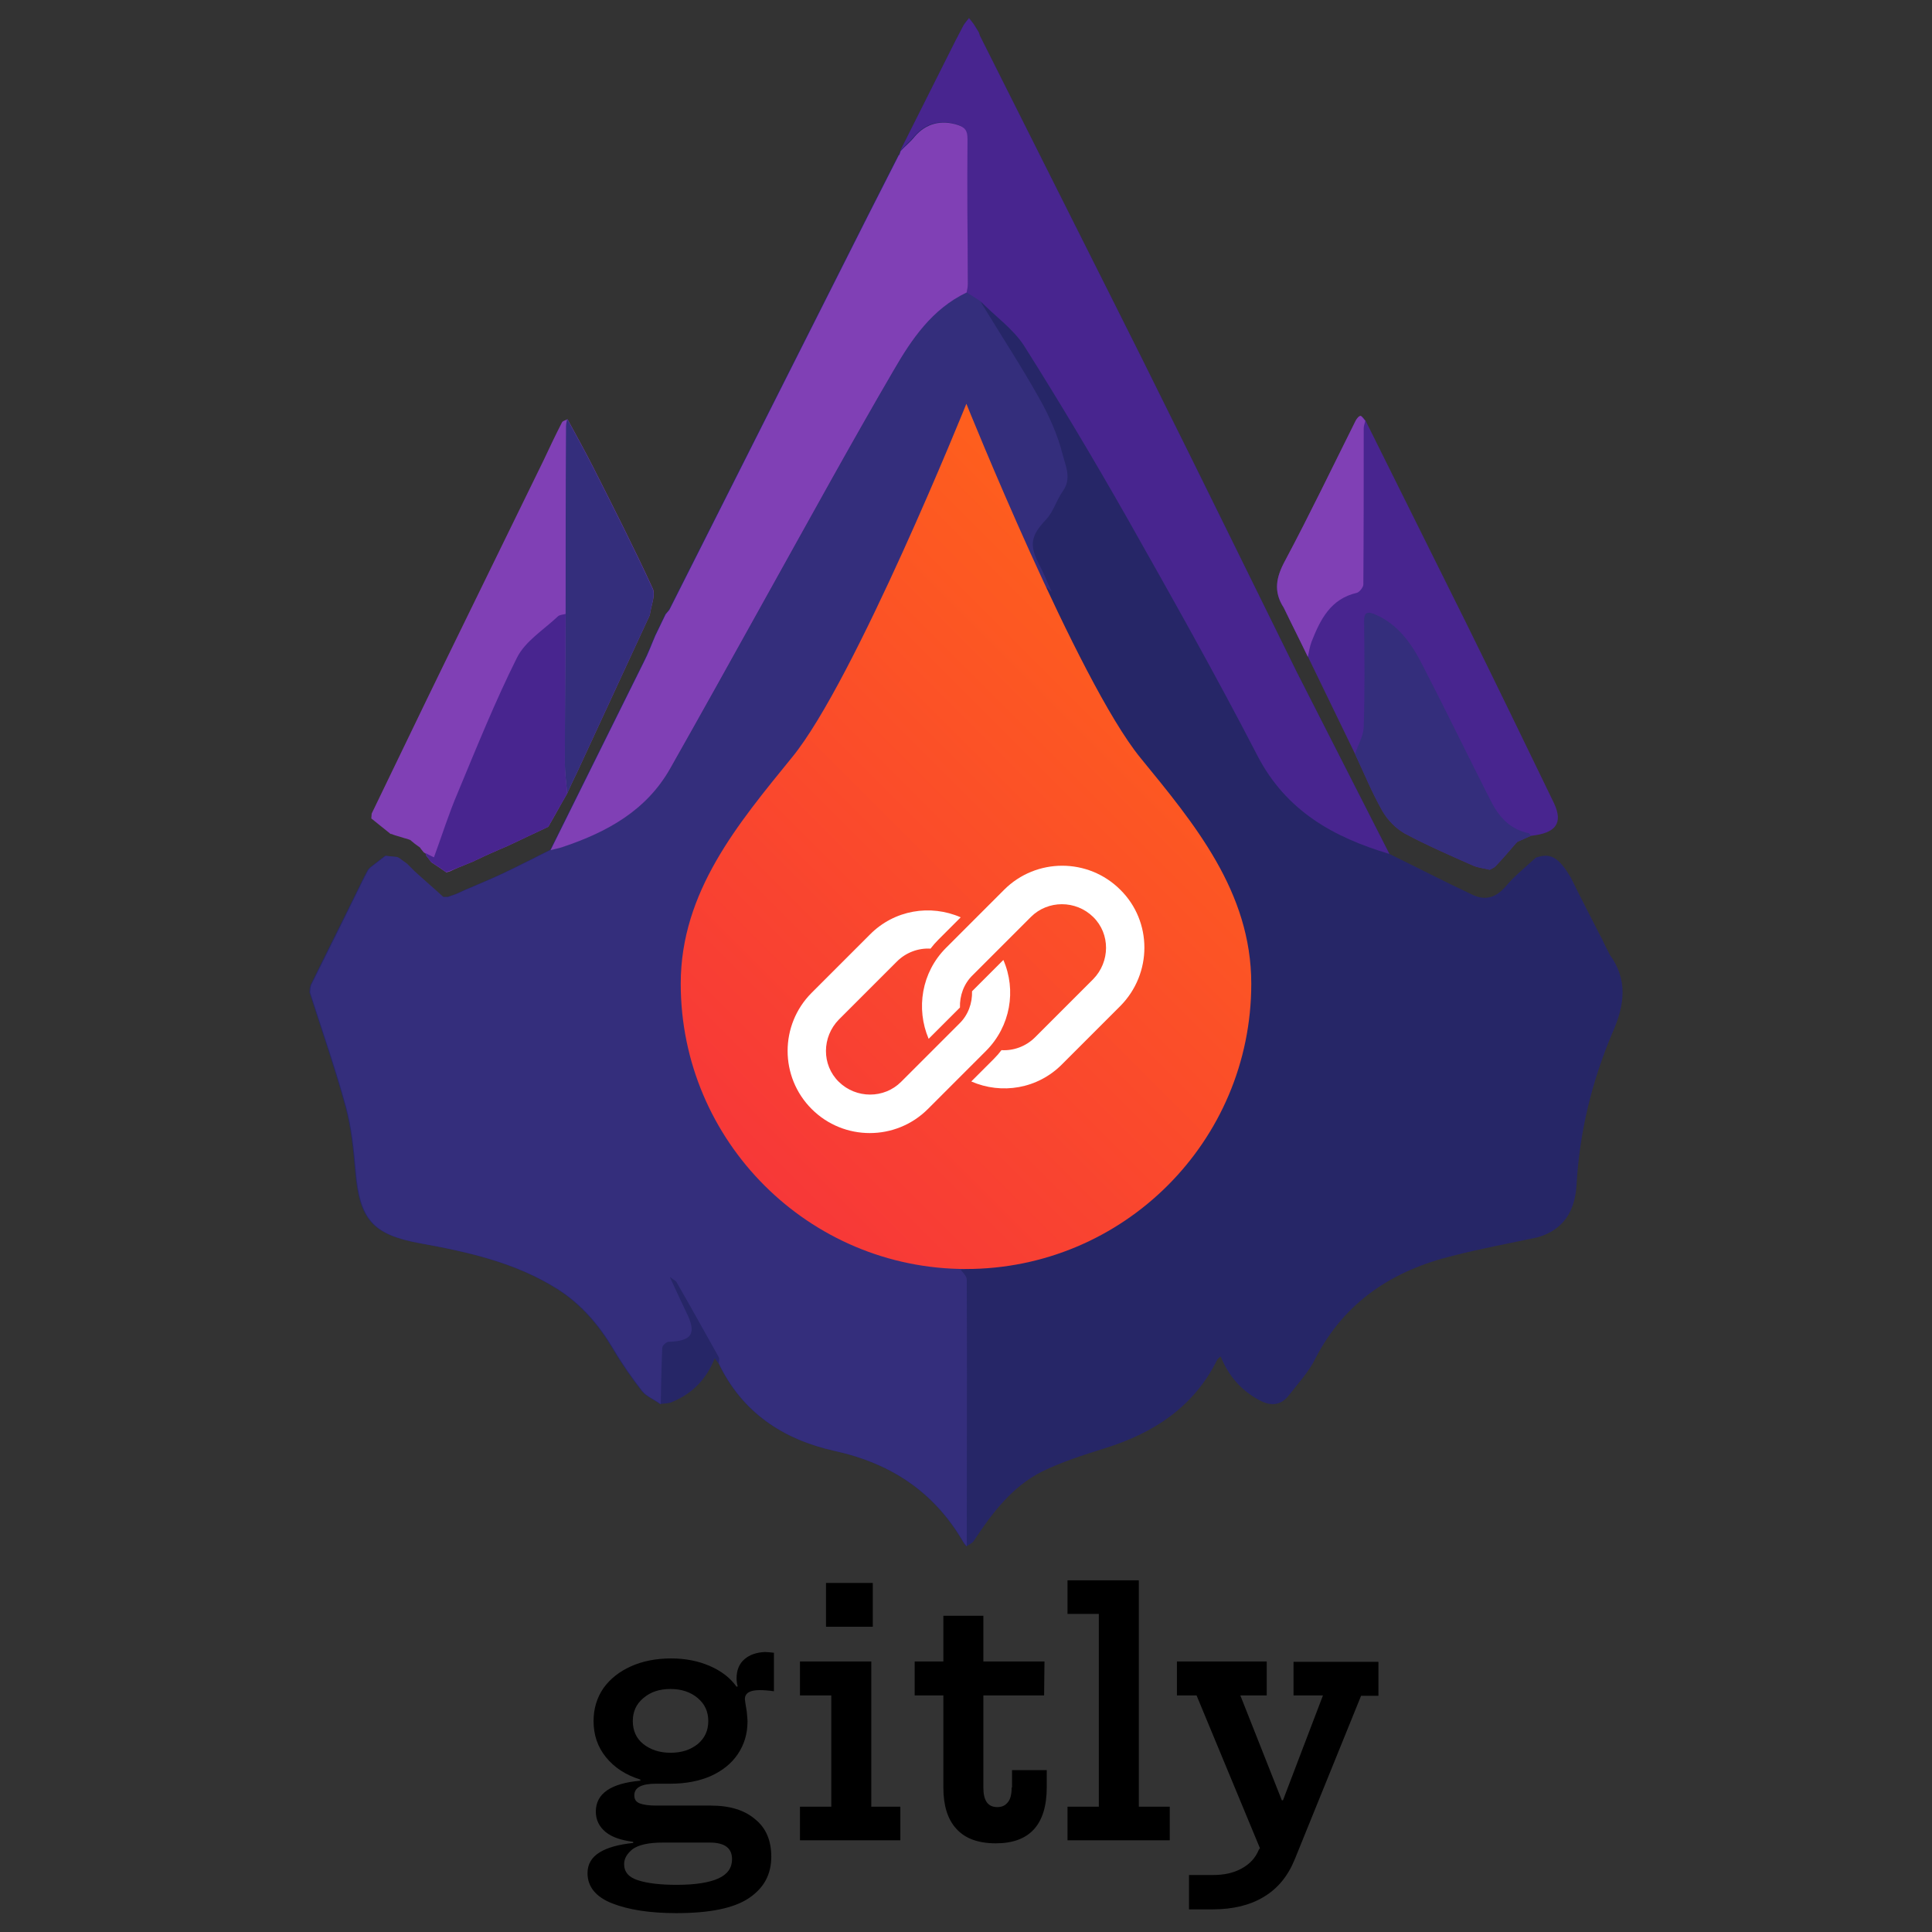
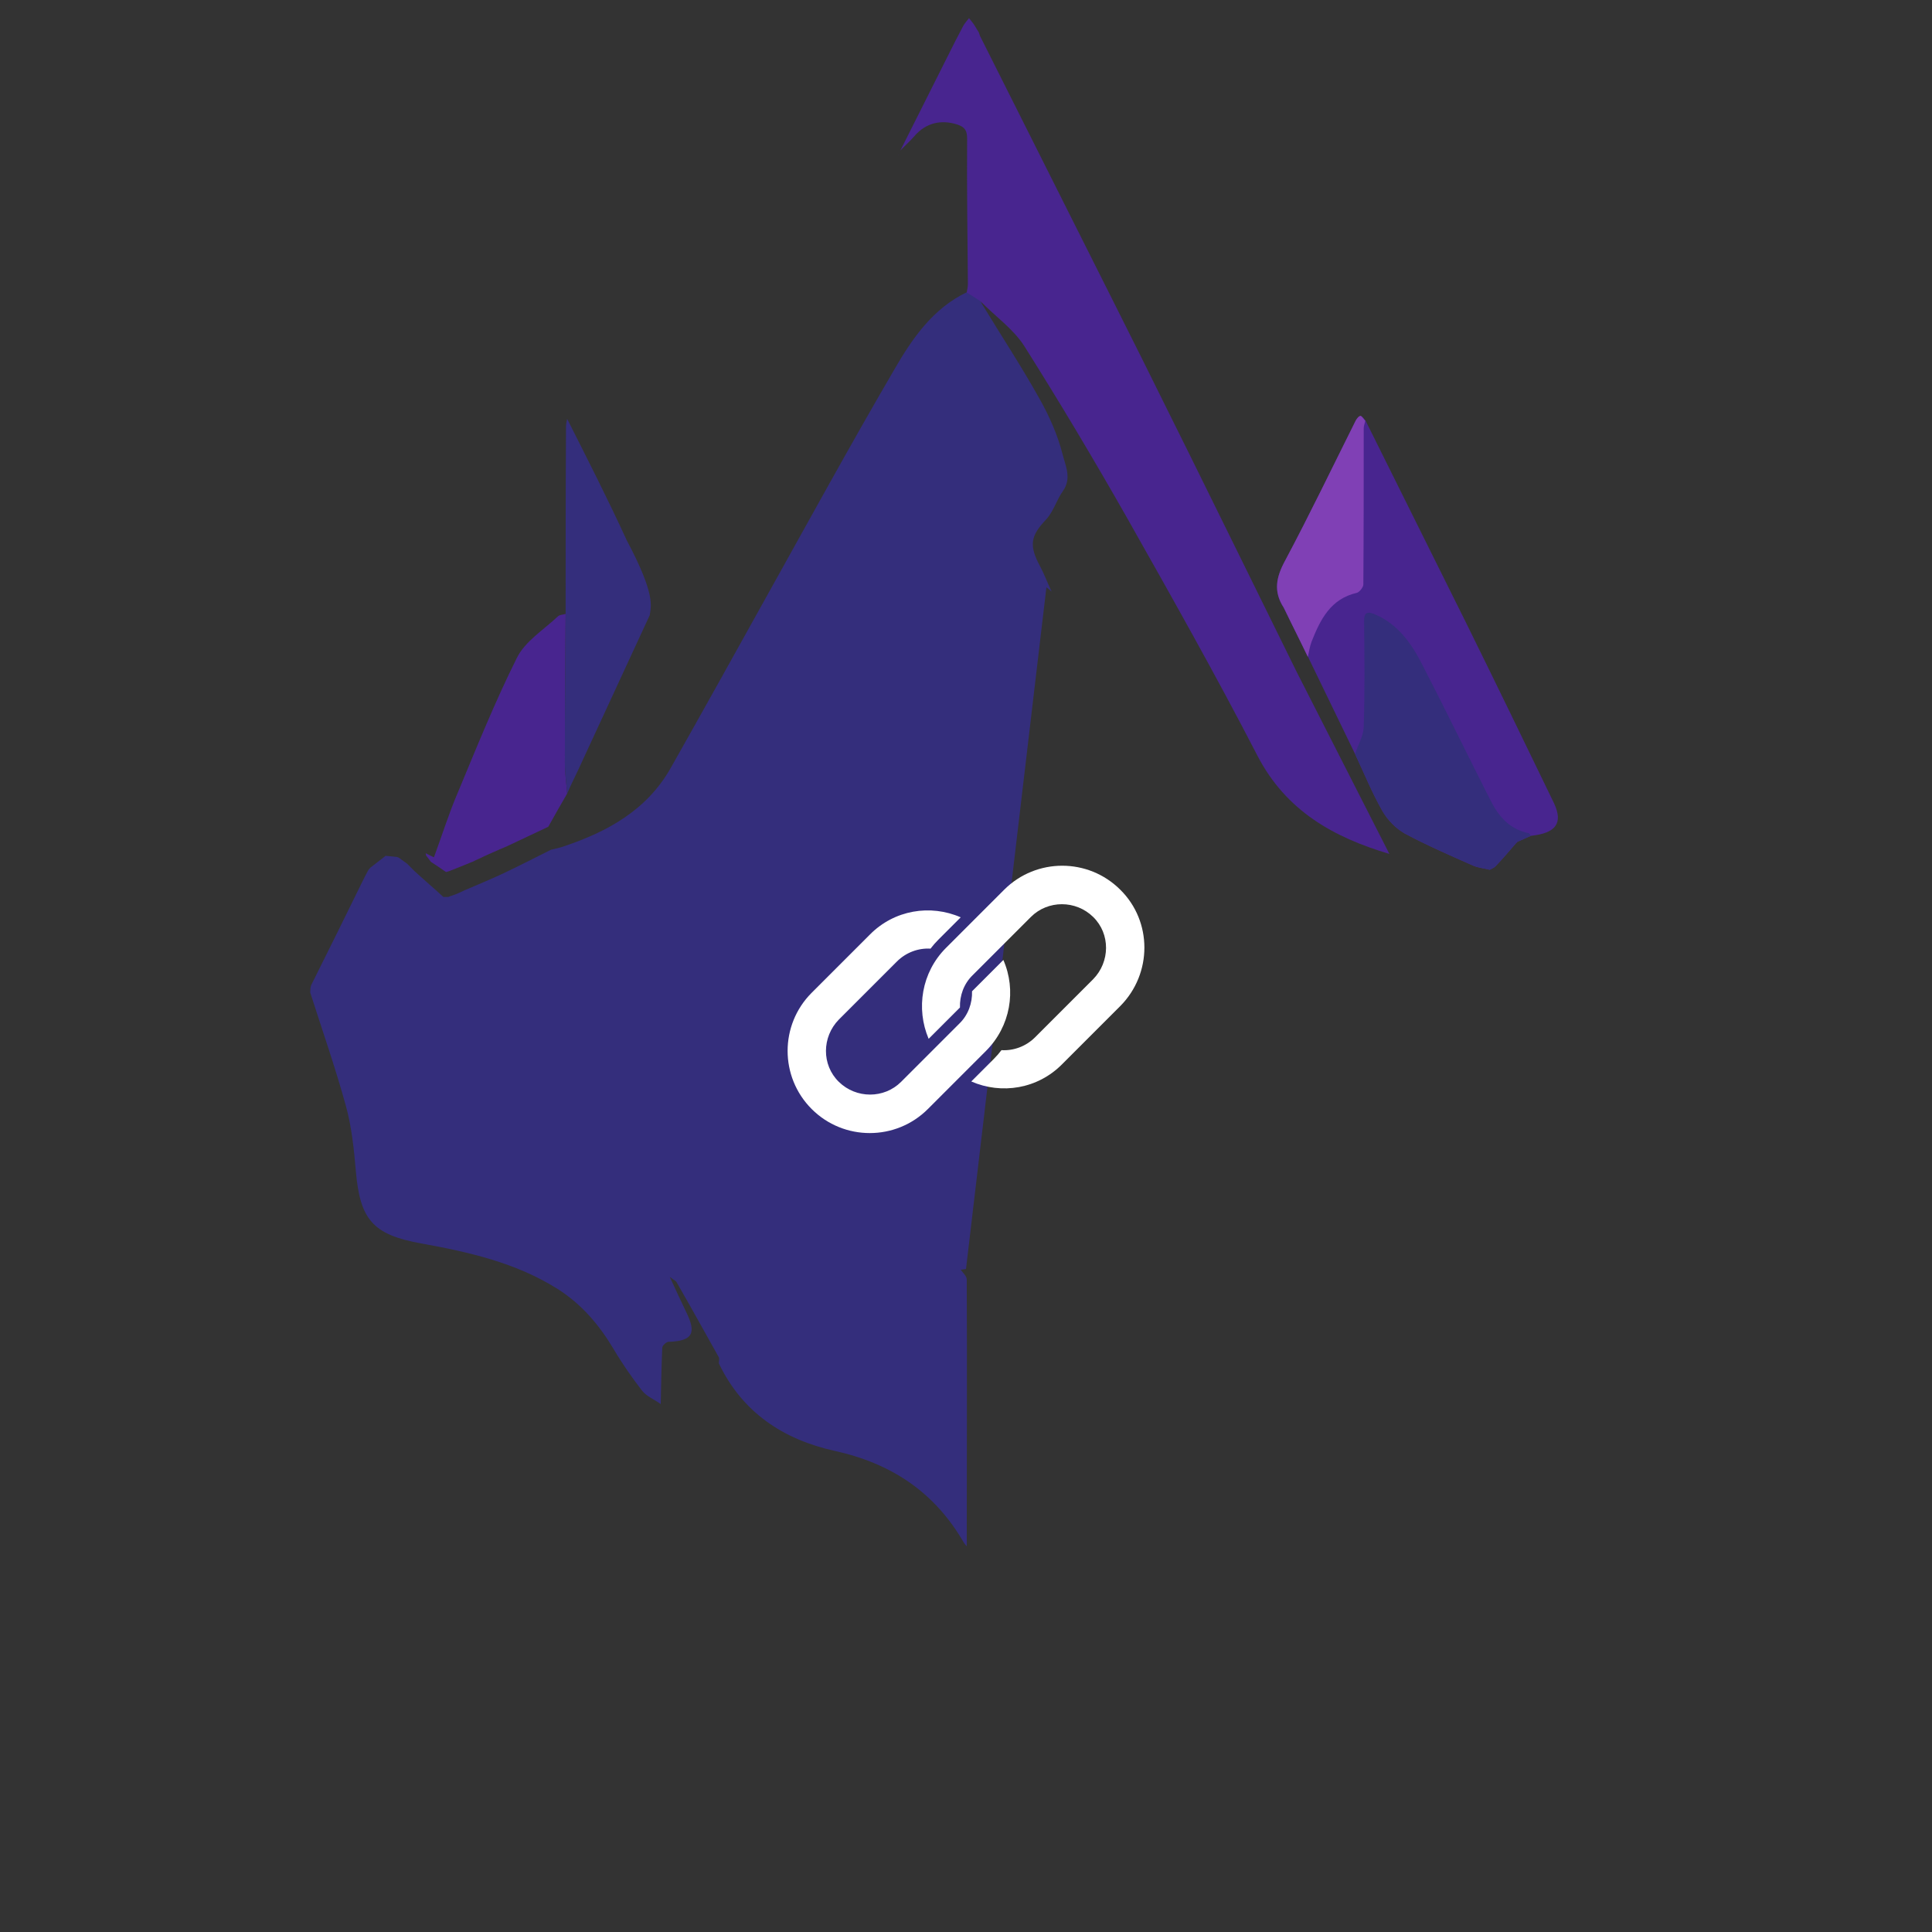
<svg xmlns="http://www.w3.org/2000/svg" version="1.1" id="Ebene_1" x="0px" y="0px" viewBox="0 0 512 512" style="enable-background:new 0 0 512 512;" xml:space="preserve">
  <rect x="0" y="0" width="512" height="512" fill="#333333" stroke="none" />
  <style type="text/css">
	.st0{fill:#8040B5;}
	.st1{fill:#262667;}
	.st2{fill:#48258F;}
	.st3{fill:#342E7C;}
	.st4{fill:url(#SVGID_1_);}
	.st5{fill:#FFFFFF;}
	.st6{fill:url(#SVGID_00000011027220220941872620000015838523127675914685_);}
</style>
  <g>
    <g>
      <g>
-         <path d="M197.3,439.7c-1.4,1.2-2.1,2.9-2.1,5.1c0,0.7,0.1,1.4,0.3,2.1l-0.3,0.1c-1.7-2.4-4.1-4.2-7.1-5.5c-3-1.3-6.4-2-10.2-2     c-4,0-7.6,0.7-10.7,2.1c-3.1,1.4-5.5,3.3-7.3,5.8c-1.7,2.5-2.6,5.4-2.6,8.7c0,3.7,1.1,6.9,3.3,9.6c2.2,2.7,5.2,4.7,9.1,5.9v0.3     c-7.8,0.7-11.8,3.4-11.8,8.2c0,2.2,0.9,4,2.6,5.4c1.7,1.4,4.2,2.2,7.3,2.6v0.3c-3.8,0.4-6.8,1.2-8.9,2.5     c-2.1,1.3-3.2,3.1-3.2,5.5c0,3.6,2.2,6.3,6.5,8c4.3,1.7,10,2.6,17,2.6c8.9,0,15.3-1.3,19.3-4c4-2.7,5.9-6.3,5.9-11     c0-4.2-1.4-7.6-4.3-9.9c-2.8-2.4-6.7-3.6-11.7-3.6H174c-2,0-3.5-0.2-4.5-0.6c-1-0.4-1.4-1.1-1.4-2.1c0-2.1,1.9-3.1,5.8-3.1h3.8     c4,0,7.6-0.7,10.6-2c3.1-1.4,5.5-3.3,7.2-5.8c1.7-2.5,2.6-5.4,2.6-8.7v-0.1c0-0.5-0.1-1.4-0.2-2.5c-0.3-1.9-0.5-3-0.5-3.3     c0-1.6,1.3-2.4,3.9-2.4c1.2,0,2.4,0.1,3.8,0.3v-10.2c-0.9-0.1-1.7-0.2-2.4-0.2C200.5,437.9,198.7,438.5,197.3,439.7z      M175.6,488.3h12.5c4,0,5.9,1.5,5.9,4.4c0,2.3-1.2,4-3.6,5.1c-2.4,1.1-6.1,1.7-11.1,1.7c-4.3,0-7.7-0.4-10.2-1.2     c-2.5-0.8-3.7-2.2-3.7-4.3c0-1.5,0.8-2.8,2.3-4C169.3,488.9,171.9,488.3,175.6,488.3z M184.9,462.2c-1.9,1.5-4.2,2.3-7.2,2.3     c-2.9,0-5.3-0.8-7.2-2.3c-1.9-1.5-2.8-3.6-2.8-6.1c0-2.5,0.9-4.5,2.8-6.1c1.9-1.6,4.2-2.4,7.2-2.4c2.9,0,5.3,0.8,7.2,2.4     c1.9,1.6,2.8,3.6,2.8,6.1C187.7,458.6,186.8,460.6,184.9,462.2z M231.3,419.5h-12.4v11.6h12.4V419.5z M230.9,440.3h-18.9v9h8.3     v29.5h-8.3v8.9h26.6v-8.9h-7.7V440.3z M268.1,473.7c0,1.7-0.3,3.1-1,3.9c-0.7,0.9-1.6,1.3-2.8,1.3c-2.5,0-3.7-1.7-3.7-5.2v-24.4     h16.1l0.1-9h-16.2v-12.1h-10.6v12.1h-7.6v9h7.6v24.4c0,4.7,1.1,8.4,3.4,10.9c2.3,2.6,5.8,3.9,10.5,3.9c9,0,13.5-5,13.5-14.9v-4.5     h-9.2V473.7z M301.8,418.8h-18.9v8.9h8.3v51.1h-8.3v8.9H310v-8.9h-8.2V418.8z M342.8,440.3v9h7.8L340,477.1h-0.3l-11-27.8h7v-9     h-23.8v9h5.2l16.8,40.5l-0.3,0.4c-0.9,2.2-2.4,3.8-4.6,5c-2.2,1.2-4.7,1.7-7.6,1.7h-6.3v9.1h6.3c5.3,0,9.9-1.1,13.5-3.3     c3.7-2.2,6.4-5.5,8.2-9.9l17.6-43.4h4.6v-9H342.8z" />
-       </g>
+         </g>
    </g>
    <g>
-       <path class="st0" d="M172.2,163c-6.3,13.7-12.7,27.4-19,41.1c-1,2.1-2,4.1-2.9,6.2c-1.7,2.9-3.3,5.9-5,8.8    c-3.6,1.7-7.2,3.4-10.8,5.1c-0.7,0.3-1.4,0.6-2.1,0.9c-1.8,0.8-3.7,1.6-5.5,2.5c-0.3,0.1-0.6,0.3-0.9,0.4    c-0.4,0.2-0.7,0.4-1.1,0.5c-0.4,0.2-0.8,0.3-1.2,0.5c-1.5,0.6-3,1.2-4.4,1.9c-0.3,0.1-0.6,0.2-1,0.3c-1.3-0.9-2.6-1.8-4-2.7    c-0.2-0.3-0.4-0.5-0.6-0.8c-0.2-0.3-0.5-0.6-0.7-0.9c-0.1-0.2-0.1-0.4-0.2-0.6c-0.2-0.1-0.3-0.2-0.5-0.3l0,0    c-0.3-0.4-0.7-0.8-1-1.3c-0.9-0.6-1.8-1.3-2.6-2c-0.5-0.2-1.1-0.4-1.6-0.5c-0.2-0.1-0.4-0.1-0.6-0.2c-0.6-0.2-1.1-0.3-1.7-0.5    c-0.2-0.1-0.4-0.1-0.6-0.2c-0.2-0.1-0.4-0.2-0.7-0.2c-1.7-1.4-3.4-2.7-5.1-4.1c0-0.4,0.1-0.9,0.1-1.3    c6.5-13.4,12.9-26.8,19.4-40.1c8.7-17.8,17.4-35.6,26.1-53.4c1.6-3.4,3.2-6.8,4.9-10.1c0.2-0.5,1-0.6,1.5-0.9    c2.3,4.2,4.6,8.4,6.8,12.7c5.4,10.7,10.8,21.3,15.8,32.2C173.8,157.7,172.5,160.6,172.2,163z" />
-       <path class="st1" d="M426.6,253c-0.5-1.1-1.1-2.1-1.6-3.2c-0.3-0.7-0.6-1.3-1-2c-2.6-5.1-5.2-10.1-7.7-15.2    c-3.2-5.4-5.4-6.7-9.3-5.3c-2.6,2.4-5.5,4.7-7.8,7.4c-2.5,3-5.3,4.1-8.8,2.5c-7.5-3.5-14.8-7.3-22.2-10.9    c-8.2-16.1-16.4-32.2-24.6-48.3c-5.4-10.9-10.7-21.8-16.1-32.7c-5.6-11.5-11.3-22.9-17-34.4c-5.1-10.3-10.2-20.6-15.4-30.9    c-11.8-23.5-23.6-47-35.4-70.5c-0.1-0.3-0.2-0.6-0.3-0.9c-0.3-0.6-0.7-1.2-1.1-1.8c-0.5-0.7-1-1.3-1.5-2c-0.5,0.6-1.1,1.2-1.5,2    c-1.5,2.8-2.9,5.6-4.3,8.4c-4.1,8.2-8.3,16.5-12.4,24.7c-0.1,0.4-0.3,0.7-0.4,1.1c-0.1,0.1-0.1,0.2-0.2,0.2    C232.5,52,227,62.8,221.6,73.6c-14.8,29.3-29.5,58.6-44.3,87.9c-0.2,0.5-0.6,0.8-1,1.2c-0.9,1.9-1.8,3.7-2.7,5.6    c-1,2.4-2,4.8-3.1,7.1c-8.2,16.6-16.5,33.2-24.7,49.8c-4.2,2.1-8.3,4.2-12.5,6.2c-3.4,1.6-6.8,3-10.3,4.5c-0.5,0.2-1,0.5-1.5,0.7    c-0.2,0.1-0.5,0.2-0.7,0.3c-0.7,0.3-1.5,0.5-2.2,0.8c-0.4,0-0.9,0-1.3,0c-2.5-2.3-5.1-4.5-7.6-6.8c-0.7-0.7-1.3-1.3-2-2    c-0.7-0.5-1.4-1-2.2-1.6c-0.2-0.1-0.3-0.1-0.5-0.2c-1-0.1-2-0.2-3-0.3c-1.3,1-2.7,2.1-4,3.1c-0.2,0.2-0.4,0.4-0.6,0.7    c-0.3,0.6-0.6,1.1-0.9,1.7c-0.2,0.4-0.4,0.8-0.6,1.2c-4.5,9.2-9.1,18.3-13.6,27.5c0,0.2-0.1,0.4-0.2,0.7c0,0.4-0.1,0.9-0.1,1.3    c3.2,10,6.7,20,9.5,30.2c1.5,5.5,2.1,11.3,2.6,17.1c1.1,12.9,4.5,16.9,17.2,19.2c12.7,2.3,25.2,5.1,36.3,12.1    c6.3,4,11,9.5,14.8,15.9c2.3,3.9,4.9,7.6,7.6,11.1c1.2,1.5,3.3,2.3,4.9,3.5c1.1-0.2,2.3-0.1,3.3-0.6c5.3-2.2,9-6,11.2-11.5    c0.4,0.5,0.7,0.9,1,1.3c6.2,13,17.1,20.2,30.7,23.2c15,3.3,26.4,10.9,34.1,24.1c0.2,0.4,0.6,0.8,0.9,1.2c0.7-0.5,1.6-0.8,2-1.5    c4.8-7.3,10.1-14.3,18-18.3c5.3-2.6,11-4.4,16.7-6.2c12.9-4,23.5-10.9,29.7-23.3c0.1-0.2,0.2-0.4,0.4-0.5c0.1-0.2,0.3-0.3,0.6-0.5    c2.1,5.2,5.5,9.1,10.5,11.7c3.1,1.6,5.7,1.1,7.7-1.6c2.4-3.1,5.2-6.1,6.9-9.6c7.8-15.1,20.5-23.3,36.4-27.2    c7.4-1.9,15-3.3,22.5-4.9c6.9-2,9.9-7,10.3-13.9c0.8-14.1,4.1-27.6,9.6-40.5C430.6,266.2,431.4,259.6,426.6,253z" />
      <path class="st2" d="M405.7,221.5c-1.2,0.5-2.4,1.1-3.6,1.6c-0.1,0.1-0.2,0.2-0.3,0.3c-1.8,2.1-3.6,4.2-5.5,6.2    c-0.4,0.4-1,0.6-1.5,0.9c-1.5-0.4-3-0.5-4.4-1.1c-6.1-2.7-12.3-5.4-18.1-8.5c-2.3-1.3-4.5-3.5-5.9-5.9c-2.8-4.9-4.9-10.1-7.3-15.2    c-4.1-8.5-8.3-17.1-12.4-25.6c-2.2-4.4-4.3-8.7-6.5-13.1c-2.8-4.3-2-8.1,0.4-12.5c6.5-12.2,12.5-24.7,18.7-37.1    c0.3-0.5,0.8-1.2,1.3-1.2c0.4,0,0.9,0.7,1.3,1.2c8.9,17.9,17.8,35.8,26.7,53.7c7.8,15.8,15.5,31.7,23.2,47.6    C414.3,218.1,412.4,220.8,405.7,221.5z" />
      <path class="st3" d="M256,336.3l21.3-180.6c0,0,0.1,0,0.1,0c0.2,0.1,0.4,0.3,1.3,1.1c-1.3-2.8-2-4.7-3-6.6    c-3.1-5.7-2.6-8.2,1.6-12.6c1.9-2.1,2.7-5.1,4.4-7.5c2.4-3.4,0.6-6.8-0.1-9.7c-1.3-5.1-3.5-10.1-6.1-14.7    c-4.8-8.6-10.2-16.8-15.3-25.2c-0.1-0.2-0.2-0.5-0.3-0.8c-1.2-0.8-2.4-1.5-3.6-2.3c-9.2,4.4-14.6,12.4-19.4,20.7    c-11.5,19.7-22.5,39.8-33.6,59.7c-8.5,15.3-17,30.6-25.6,45.8c-6.3,11.1-16.7,16.8-28.3,20.7c-1.1,0.4-2.3,0.6-3.4,0.9    c-4.2,2.1-8.3,4.2-12.5,6.2c-3.4,1.6-6.8,3-10.3,4.5c-0.5,0.2-1,0.5-1.5,0.7c-0.2,0.1-0.5,0.2-0.7,0.3c-0.7,0.3-1.5,0.5-2.2,0.8    c-0.4,0-0.9,0-1.3,0c-2.5-2.3-5.1-4.5-7.6-6.8c-0.7-0.7-1.3-1.3-2-2c-0.7-0.5-1.4-1-2.2-1.6c-0.2-0.1-0.3-0.1-0.5-0.2    c-1-0.1-2-0.2-3-0.3c-1.3,1-2.7,2.1-4,3.1c-0.2,0.2-0.4,0.4-0.6,0.7c-0.3,0.6-0.6,1.1-0.9,1.7c-0.2,0.4-0.4,0.8-0.6,1.2    c-4.5,9.2-9,18.3-13.6,27.5c-0.1,0.2-0.1,0.4-0.2,0.7c0,0.4-0.1,0.9-0.1,1.3c3.2,10,6.7,20,9.5,30.2c1.5,5.5,2.1,11.3,2.6,17.1    c1.1,12.9,4.5,16.9,17.2,19.2c12.7,2.3,25.2,5.1,36.3,12.1c6.3,4,11,9.5,14.8,15.9c2.3,3.9,4.9,7.6,7.6,11.1    c1.2,1.5,3.3,2.3,4.9,3.5c0.1-5,0.2-10,0.4-14.9c0-0.6,1-1.5,1.6-1.6c6.4-0.2,7.6-2.2,4.7-8c-1.3-2.7-2.6-5.5-4.3-9.2    c1.2,0.9,1.7,1.1,1.8,1.4c3.8,6.6,7.5,13.3,11.2,19.9c0.2,0.4,0,1,0,1.6c6.2,13,17.1,20.2,30.7,23.2c15,3.3,26.4,10.9,34.1,24.1    c0.2,0.4,0.6,0.8,0.9,1.2c0-23.6,0.1-47.1,0-70.7c0-0.9-1-1.8-1.6-2.6L256,336.3 M256,336.3" />
      <path class="st2" d="M368.2,226.3c-14.8-4.4-27.4-11.4-35-26.1c-11-21.3-22.8-42.2-34.6-63.1c-8.7-15.3-17.7-30.4-27.1-45.3    c-2.9-4.6-7.8-8-11.7-12c-1.2-0.8-2.4-1.5-3.6-2.3c0.1-0.7,0.3-1.5,0.3-2.2c-0.1-12.8-0.3-25.7-0.2-38.5c0-2.1-0.5-3.1-2.6-3.8    c-4.4-1.4-8.4-0.4-11.4,3.1c-1.1,1.3-2.5,2.5-3.7,3.8c4.1-8.2,8.3-16.5,12.4-24.7c1.4-2.8,2.8-5.6,4.3-8.4c0.4-0.7,1-1.3,1.5-2    c0.5,0.7,1.1,1.3,1.5,2c0.4,0.6,0.7,1.2,1.1,1.8c0.1,0.3,0.2,0.6,0.3,0.9c11.8,23.5,23.6,47,35.4,70.5    c5.2,10.3,10.3,20.6,15.4,30.9c5.7,11.4,11.3,22.9,17,34.4c5.4,10.9,10.7,21.8,16.1,32.7C351.8,194.1,360,210.2,368.2,226.3z" />
-       <path class="st0" d="M256.5,75.3c0,0.7-0.2,1.5-0.3,2.2c-9.2,4.4-14.6,12.4-19.4,20.7c-11.5,19.7-22.5,39.8-33.6,59.7    c-8.5,15.3-17,30.6-25.6,45.8c-6.3,11.1-16.7,16.8-28.3,20.7c-1.1,0.4-2.3,0.6-3.4,0.9c8.2-16.6,16.5-33.2,24.7-49.8    c1.2-2.3,2.1-4.8,3.1-7.1c0.9-1.9,1.8-3.7,2.7-5.6c0.3-0.4,0.7-0.8,1-1.2c14.8-29.3,29.5-58.6,44.3-87.9    c5.4-10.8,10.9-21.6,16.4-32.4c0-0.1,0.1-0.2,0.2-0.2c0.1-0.3,0.3-0.7,0.4-1.1c1.2-1.3,2.6-2.4,3.7-3.8c3-3.5,7-4.5,11.4-3.1    c2.1,0.7,2.6,1.6,2.6,3.8C256.3,49.6,256.4,62.5,256.5,75.3z" />
      <path class="st2" d="M112.8,226.1c0.7,0.4,1.4,0.7,2.2,1.1c2.1-5.7,3.9-11.5,6.3-17.1c5-12,9.9-24.2,15.7-35.8    c2.2-4.4,7.1-7.4,10.9-11c0.5-0.4,1.3-0.4,2-0.6c-0.1,13.2-0.2,26.3-0.2,39.5c0,2.7,0.4,5.4,0.6,8.1c-1.7,2.9-3.3,5.8-5,8.8    c-3.6,1.7-7.2,3.4-10.8,5.1c-0.7,0.3-1.4,0.6-2.1,0.9c-1.8,0.8-3.7,1.6-5.5,2.5c-0.3,0.1-0.6,0.3-0.9,0.4    c-0.4,0.2-0.7,0.4-1.1,0.5c-0.4,0.2-0.8,0.3-1.2,0.5c-1.5,0.6-3,1.2-4.5,1.8c-0.3,0.1-0.6,0.2-1,0.3c-1.3-0.9-2.6-1.8-4-2.7    c-0.2-0.3-0.4-0.5-0.6-0.8c-0.2-0.3-0.5-0.6-0.7-0.9C112.9,226.5,112.9,226.3,112.8,226.1z" />
      <path class="st2" d="M238,41.2c0.1-0.1,0.1-0.2,0.2-0.2C238.1,41.1,238.1,41.1,238,41.2z" />
      <path class="st3" d="M359.1,199.8c0.8-2.4,2.2-4.7,2.3-7.1c0.3-9.4,0.2-18.8,0.1-28.2c0-2.1,0.8-2.5,2.6-1.8    c6.4,2.6,10.1,8,13,13.8c6.1,11.8,11.9,23.8,17.9,35.6c2.1,4.2,5.1,7.7,10.1,8.7c0.2,0,0.4,0.4,0.6,0.7c-1.2,0.5-2.4,1.1-3.6,1.6    c-0.1,0.1-0.2,0.2-0.3,0.3c-1.8,2.1-3.6,4.2-5.5,6.2c-0.4,0.4-1,0.6-1.5,0.9c-1.5-0.4-3-0.5-4.4-1.1c-6.1-2.7-12.3-5.4-18.1-8.5    c-2.3-1.3-4.5-3.5-5.9-5.9C363.6,210.1,361.5,204.9,359.1,199.8z" />
      <path class="st0" d="M361.8,111.5c-0.1,0.7-0.4,1.3-0.4,2c0,13.8,0,27.6-0.1,41.4c0,0.7-1,2-1.7,2.2c-7,1.6-9.7,7.1-12,12.9    c-0.5,1.3-0.7,2.7-1,4.1c-2.1-4.4-4.3-8.7-6.4-13.1c-2.8-4.3-2-8.1,0.4-12.5c6.5-12.2,12.5-24.7,18.7-37.1    c0.3-0.5,0.8-1.2,1.3-1.2C361,110.4,361.4,111.1,361.8,111.5z" />
      <path class="st2" d="M401.7,223.3c0.1-0.1,0.2-0.2,0.3-0.3C402,223.2,401.9,223.3,401.7,223.3z" />
-       <path class="st3" d="M172.2,163c-6.3,13.7-12.7,27.4-19,41.1c-1,2.1-2,4.1-2.9,6.2c-0.2-2.7-0.6-5.4-0.6-8.1    c0-13.2,0.1-26.3,0.2-39.5c0-16.6,0-33.2,0.1-49.7c0-0.7,0.2-1.4,0.3-2c2.3,4.2,4.6,8.4,6.8,12.7c5.4,10.7,10.8,21.3,15.8,32.2    C173.8,157.7,172.5,160.6,172.2,163z" />
+       <path class="st3" d="M172.2,163c-6.3,13.7-12.7,27.4-19,41.1c-1,2.1-2,4.1-2.9,6.2c-0.2-2.7-0.6-5.4-0.6-8.1    c0-13.2,0.1-26.3,0.2-39.5c0-16.6,0-33.2,0.1-49.7c0-0.7,0.2-1.4,0.3-2c5.4,10.7,10.8,21.3,15.8,32.2    C173.8,157.7,172.5,160.6,172.2,163z" />
      <linearGradient id="SVGID_1_" gradientUnits="userSpaceOnUse" x1="190.856" y1="302.504" x2="321.216" y2="172.144">
        <stop offset="0" style="stop-color:#F73838" />
        <stop offset="1" style="stop-color:#FE5F1D" />
      </linearGradient>
-       <path class="st4" d="M331.6,260.7c0,41.8-33.9,75.6-75.6,75.6s-75.6-33.9-75.6-75.6c0-24.4,15.2-42.4,29.5-60    c16.6-20.2,46.2-93.7,46.2-93.7s29.6,73.6,46.1,93.8C316.5,218.3,331.6,236.3,331.6,260.7z" />
      <g>
        <g>
          <path class="st5" d="M265.9,254.4l-5.9,5.9l-2.4,2.4c0.1,3.1-1,6.3-3.4,8.6l-15.4,15.4c-4.5,4.5-11.9,4.5-16.5,0      s-4.5-11.9,0-16.5l15.4-15.4c2.4-2.4,5.7-3.6,8.9-3.4c0.6-0.8,1.3-1.6,2.1-2.4l5.9-5.9c-8-3.5-17.6-2-24.1,4.6l-15.4,15.4      c-8.5,8.5-8.5,22.3,0,30.8c8.5,8.5,22.3,8.5,30.8,0l15.4-15.4C267.8,272,269.4,262.4,265.9,254.4z M296.9,235.8      c-8.5-8.5-22.3-8.5-30.8,0l-15.4,15.4c-6.5,6.5-8,16.1-4.6,24.1l5.9-5.9l2.4-2.4c-0.1-3.1,1-6.3,3.4-8.6l15.4-15.4      c4.5-4.5,11.9-4.5,16.5,0s4.5,11.9,0,16.5l-15.4,15.4c-2.4,2.4-5.7,3.6-8.9,3.4c-0.6,0.8-1.3,1.6-2.1,2.4l-5.9,5.9      c8,3.5,17.6,2,24.1-4.6l15.4-15.4C305.4,258,305.4,244.2,296.9,235.8z" />
        </g>
      </g>
      <linearGradient id="SVGID_00000064354678510885283700000015688310239932233388_" gradientUnits="userSpaceOnUse" x1="256.048" y1="336.324" x2="256.048" y2="336.324">
        <stop offset="0" style="stop-color:#F73838" />
        <stop offset="1" style="stop-color:#FE5F1D" />
      </linearGradient>
      <path style="fill:url(#SVGID_00000064354678510885283700000015688310239932233388_);" d="M256,336.3" />
    </g>
  </g>
</svg>